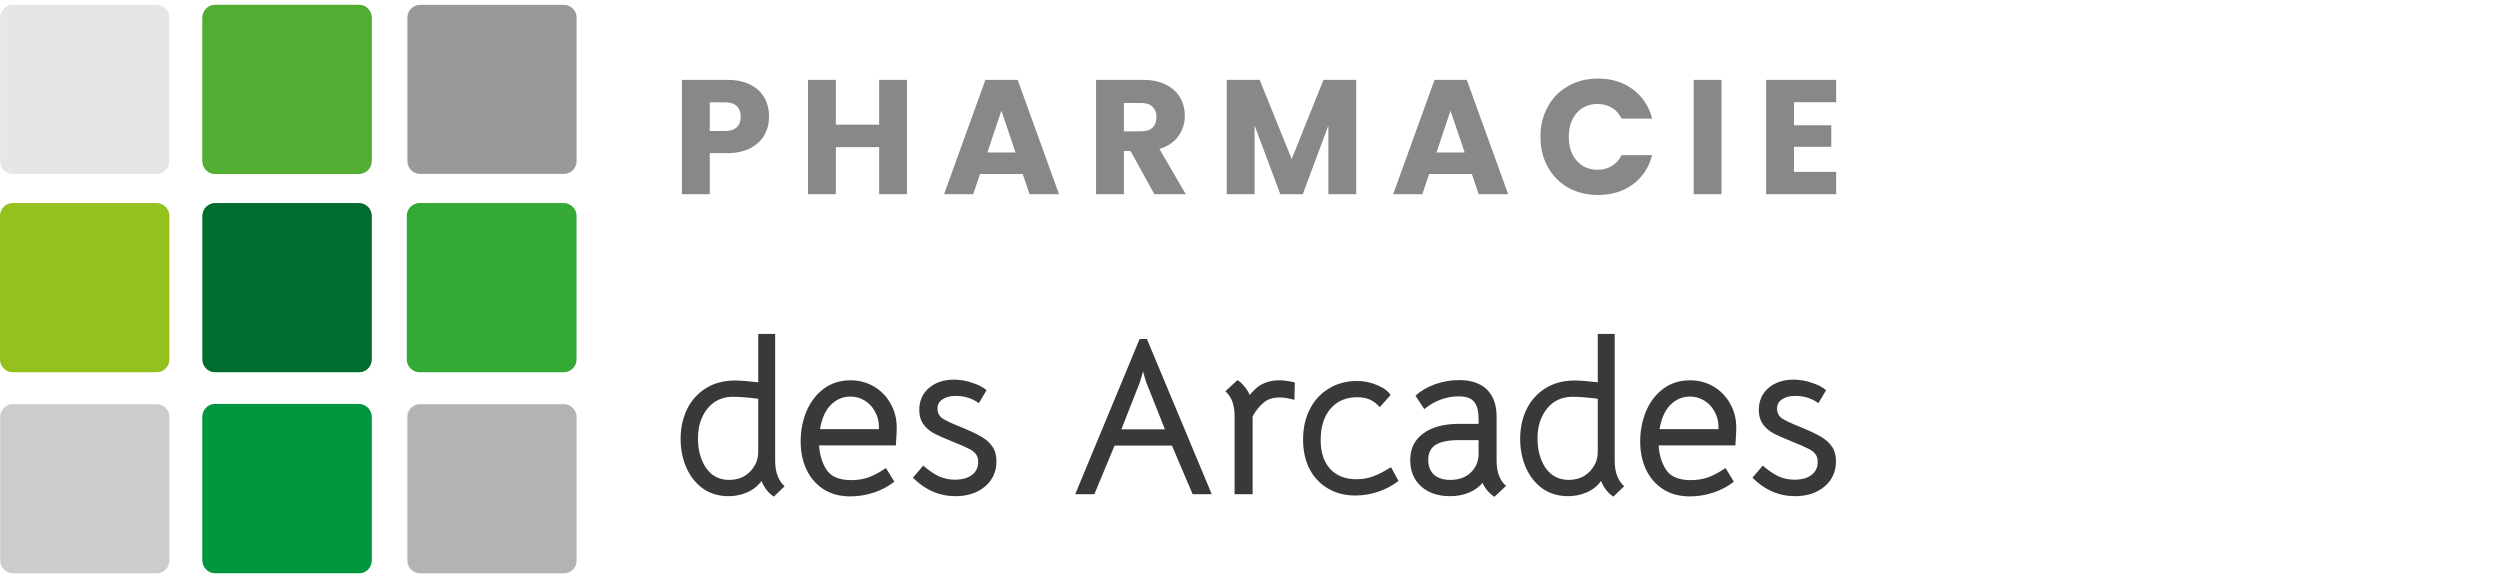
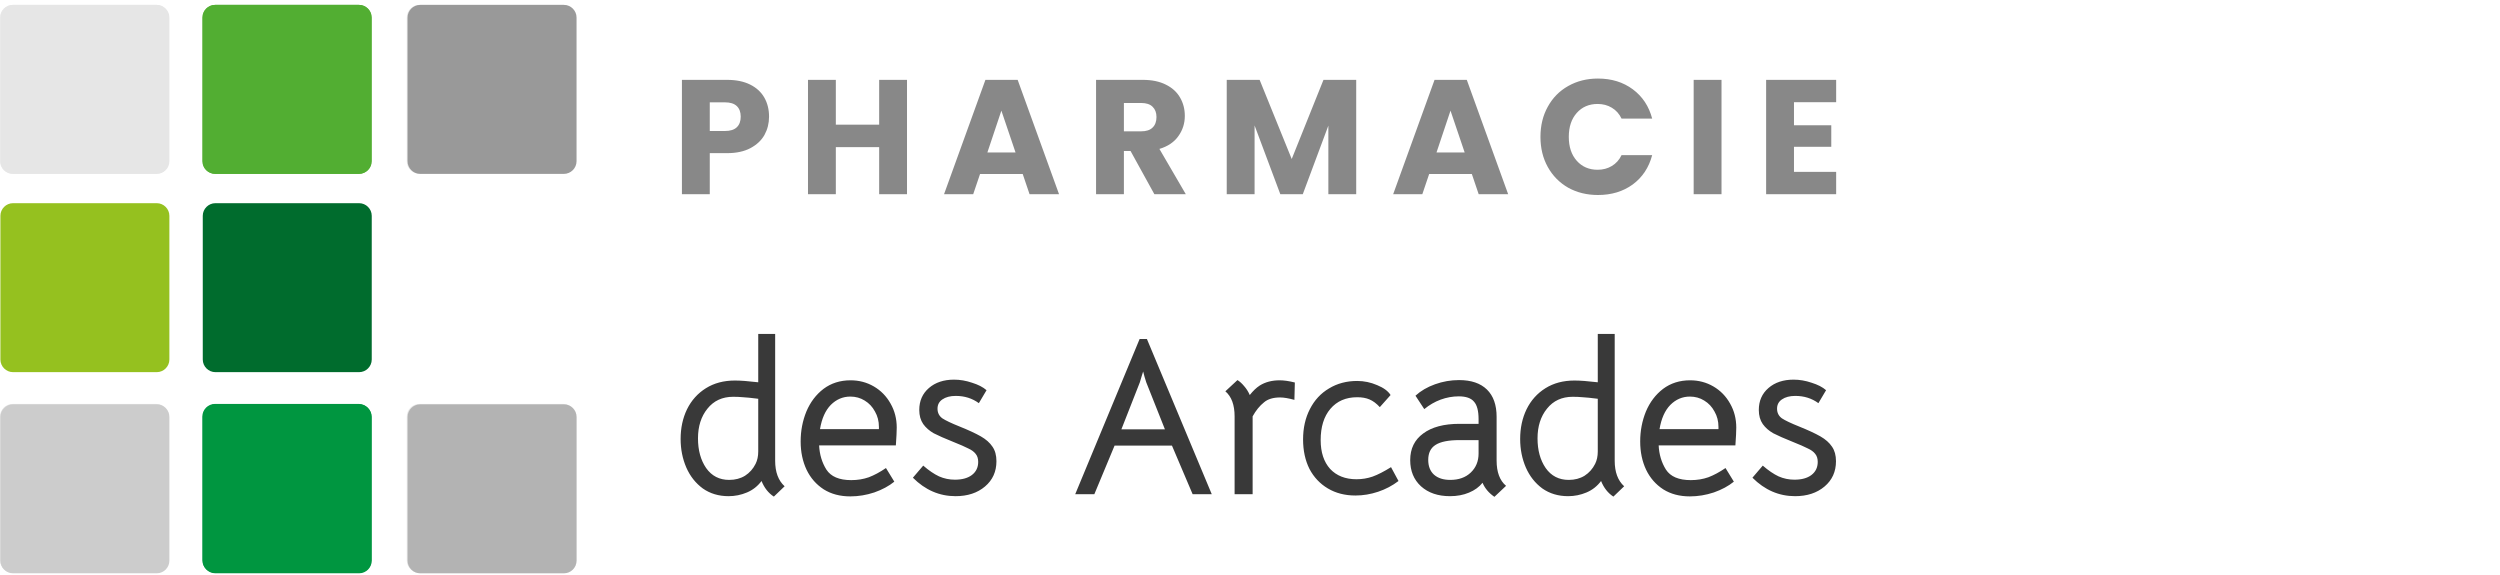
<svg xmlns="http://www.w3.org/2000/svg" width="483" height="111" viewBox="0 0 483 111" fill="none">
  <path d="M69.303 110.681H41.535C40.197 110.681 39.096 109.58 39.096 108.243V80.474C39.096 79.137 40.197 78.036 41.535 78.036H69.303C70.641 78.036 71.742 79.137 71.742 80.474V108.243C71.742 109.58 70.641 110.681 69.303 110.681Z" fill="#009641" />
-   <path d="M30.207 71.9H2.439C1.101 71.9 0 70.798 0 69.461V41.693C0 40.355 1.101 39.254 2.439 39.254H30.207C31.544 39.254 32.646 40.355 32.646 41.693V69.461C32.646 70.798 31.544 71.9 30.207 71.9Z" fill="#95C121" />
-   <path d="M69.303 71.9H41.535C40.197 71.9 39.096 70.798 39.096 69.461V41.693C39.096 40.355 40.197 39.254 41.535 39.254H69.303C70.641 39.254 71.742 40.355 71.742 41.693V69.461C71.742 70.798 70.641 71.9 69.303 71.9Z" fill="#067F36" />
  <path d="M69.303 33.59H41.535C40.197 33.59 39.096 32.489 39.096 31.151V3.383C39.096 2.046 40.197 0.944 41.535 0.944H69.303C70.641 0.944 71.742 2.046 71.742 3.383V31.151C71.742 32.489 70.641 33.59 69.303 33.59Z" fill="#53AE32" />
-   <path d="M108.793 71.9H81.024C79.687 71.9 78.586 70.798 78.586 69.461V41.693C78.586 40.355 79.687 39.254 81.024 39.254H108.793C110.13 39.254 111.231 40.355 111.231 41.693V69.461C111.231 70.798 110.13 71.9 108.793 71.9Z" fill="#36A937" />
  <path d="M108.793 78.036H81.024C79.687 78.036 78.586 79.137 78.586 80.474V108.243C78.586 109.58 79.687 110.681 81.024 110.681H108.793C110.13 110.681 111.231 109.58 111.231 108.243V80.474C111.231 79.137 110.13 78.036 108.793 78.036Z" fill="#E7E7E7" />
  <path d="M30.207 78.036H2.439C1.101 78.036 0 79.137 0 80.474V108.243C0 109.58 1.101 110.681 2.439 110.681H30.207C31.544 110.681 32.646 109.58 32.646 108.243V80.474C32.646 79.137 31.544 78.036 30.207 78.036Z" fill="#E7E7E7" />
  <path d="M30.207 33.59H2.439C1.101 33.59 0 32.489 0 31.151V3.383C0 2.046 1.101 0.944 2.439 0.944H30.207C31.544 0.944 32.646 2.046 32.646 3.383V31.151C32.646 32.489 31.544 33.59 30.207 33.59Z" fill="#EDEDED" />
  <path d="M108.793 0.944H81.024C79.687 0.944 78.586 2.046 78.586 3.383V31.151C78.586 32.489 79.687 33.59 81.024 33.59H108.793C110.13 33.59 111.231 32.489 111.231 31.151V3.383C111.231 2.046 110.13 0.944 108.793 0.944Z" fill="#E7E7E7" />
  <path d="M69.382 110.76H41.614C40.276 110.76 39.175 109.659 39.175 108.321V80.553C39.175 79.216 40.276 78.114 41.614 78.114H69.382C70.719 78.114 71.821 79.216 71.821 80.553V108.321C71.821 109.659 70.719 110.76 69.382 110.76Z" fill="#009640" />
  <path d="M30.286 71.9H2.517C1.18 71.9 0.079 70.798 0.079 69.461V41.693C0.079 40.355 1.18 39.254 2.517 39.254H30.286C31.623 39.254 32.725 40.355 32.725 41.693V69.461C32.725 70.798 31.623 71.9 30.286 71.9Z" fill="#95C11F" />
  <path d="M69.382 71.9H41.614C40.276 71.9 39.175 70.798 39.175 69.461V41.693C39.175 40.355 40.276 39.254 41.614 39.254H69.382C70.719 39.254 71.821 40.355 71.821 41.693V69.461C71.821 70.798 70.719 71.9 69.382 71.9Z" fill="#006C2D" />
  <path d="M69.382 33.59H41.614C40.276 33.59 39.175 32.489 39.175 31.151V3.383C39.175 2.046 40.276 0.944 41.614 0.944H69.382C70.719 0.944 71.821 2.046 71.821 3.383V31.151C71.821 32.489 70.719 33.59 69.382 33.59Z" fill="#52AE32" />
-   <path d="M108.95 71.9H81.182C79.844 71.9 78.743 70.798 78.743 69.461V41.693C78.743 40.355 79.844 39.254 81.182 39.254H108.95C110.288 39.254 111.389 40.355 111.389 41.693V69.461C111.389 70.798 110.288 71.9 108.95 71.9Z" fill="#35A936" />
  <path d="M108.95 78.114H81.182C79.844 78.114 78.743 79.216 78.743 80.553V108.321C78.743 109.659 79.844 110.76 81.182 110.76H108.95C110.288 110.76 111.389 109.659 111.389 108.321V80.553C111.389 79.216 110.288 78.114 108.95 78.114Z" fill="#EDEDED" />
-   <path d="M108.95 0.944H81.182C79.844 0.944 78.743 2.046 78.743 3.383V31.151C78.743 32.489 79.844 33.59 81.182 33.59H108.95C110.288 33.59 111.389 32.489 111.389 31.151V3.383C111.389 2.046 110.288 0.944 108.95 0.944Z" fill="#EDEDED" />
  <path d="M30.286 78.114H2.517C1.18 78.114 0.079 79.216 0.079 80.553V108.321C0.079 109.659 1.18 110.76 2.517 110.76H30.286C31.623 110.76 32.725 109.659 32.725 108.321V80.553C32.725 79.216 31.623 78.114 30.286 78.114Z" fill="#CCCCCC" />
  <path d="M30.286 33.59H2.517C1.18 33.59 0.079 32.489 0.079 31.151V3.383C0.079 2.046 1.18 0.944 2.517 0.944H30.286C31.623 0.944 32.725 2.046 32.725 3.383V31.151C32.725 32.489 31.623 33.59 30.286 33.59Z" fill="#E6E6E6" />
  <path d="M108.95 0.944H81.182C79.844 0.944 78.743 2.046 78.743 3.383V31.151C78.743 32.489 79.844 33.59 81.182 33.59H108.95C110.288 33.59 111.389 32.489 111.389 31.151V3.383C111.389 2.046 110.288 0.944 108.95 0.944Z" fill="#999999" />
  <path d="M108.95 78.114H81.182C79.844 78.114 78.743 79.216 78.743 80.553V108.321C78.743 109.659 79.844 110.76 81.182 110.76H108.95C110.288 110.76 111.389 109.659 111.389 108.321V80.553C111.389 79.216 110.288 78.114 108.95 78.114Z" fill="#B3B3B3" />
  <path d="M140.756 95.861C138.859 95.861 137.202 95.365 135.786 94.374C134.398 93.355 133.336 92.009 132.6 90.339C131.864 88.639 131.496 86.799 131.496 84.816C131.496 82.692 131.906 80.781 132.727 79.082C133.577 77.354 134.795 75.995 136.381 75.004C137.966 74.013 139.836 73.517 141.988 73.517C143.064 73.517 144.565 73.63 146.491 73.857V64.511H149.761V89.022C149.761 91.202 150.37 92.845 151.588 93.949L149.507 95.946C148.459 95.266 147.666 94.261 147.128 92.93C146.391 93.921 145.457 94.657 144.324 95.139C143.191 95.62 142.002 95.861 140.756 95.861ZM140.883 92.717C142.044 92.717 143.064 92.448 143.942 91.91C144.82 91.344 145.499 90.579 145.981 89.616C146.321 88.937 146.491 88.144 146.491 87.238V77.043C145.16 76.873 144.183 76.774 143.56 76.745C142.965 76.689 142.328 76.66 141.648 76.66C139.552 76.66 137.896 77.425 136.678 78.954C135.46 80.455 134.851 82.367 134.851 84.689C134.851 86.983 135.375 88.894 136.423 90.424C137.499 91.953 138.986 92.717 140.883 92.717ZM158.254 86.048C158.339 87.804 158.806 89.362 159.656 90.721C160.534 92.08 162.134 92.76 164.456 92.76C165.674 92.76 166.806 92.576 167.854 92.208C168.902 91.811 170.006 91.216 171.167 90.424L172.782 93.057C171.734 93.907 170.445 94.601 168.916 95.139C167.387 95.648 165.843 95.903 164.286 95.903C162.304 95.903 160.59 95.45 159.146 94.544C157.702 93.609 156.597 92.349 155.833 90.763C155.068 89.149 154.686 87.323 154.686 85.284C154.686 83.245 155.054 81.319 155.79 79.507C156.555 77.694 157.659 76.236 159.103 75.131C160.576 74.027 162.318 73.475 164.328 73.475C165.971 73.475 167.472 73.871 168.831 74.664C170.19 75.457 171.267 76.561 172.06 77.977C172.852 79.365 173.249 80.908 173.249 82.607C173.249 83.315 173.192 84.462 173.079 86.048H158.254ZM169.808 82.905V82.48C169.808 81.376 169.553 80.384 169.044 79.507C168.562 78.6 167.897 77.892 167.047 77.382C166.226 76.873 165.305 76.618 164.286 76.618C162.842 76.618 161.581 77.156 160.505 78.232C159.457 79.308 158.764 80.866 158.424 82.905H169.808ZM184.611 95.861C181.496 95.861 178.749 94.671 176.37 92.293L178.367 89.956C179.443 90.891 180.463 91.585 181.425 92.038C182.388 92.463 183.408 92.675 184.484 92.675C185.872 92.675 186.962 92.378 187.755 91.783C188.576 91.16 188.987 90.31 188.987 89.234C188.987 88.583 188.817 88.059 188.477 87.662C188.165 87.266 187.698 86.926 187.075 86.643C186.48 86.331 185.475 85.892 184.059 85.326C182.502 84.703 181.284 84.165 180.406 83.712C179.556 83.231 178.877 82.636 178.367 81.928C177.857 81.192 177.602 80.285 177.602 79.209C177.602 77.453 178.225 76.037 179.471 74.961C180.717 73.885 182.332 73.347 184.314 73.347C185.475 73.347 186.636 73.545 187.797 73.942C188.987 74.31 189.921 74.791 190.601 75.386L189.114 77.892C187.84 76.958 186.353 76.49 184.654 76.49C183.578 76.49 182.714 76.717 182.063 77.17C181.44 77.595 181.128 78.19 181.128 78.954C181.128 79.747 181.44 80.37 182.063 80.823C182.714 81.248 183.818 81.772 185.376 82.395C187.132 83.103 188.505 83.74 189.496 84.307C190.488 84.873 191.238 85.538 191.748 86.303C192.258 87.039 192.512 87.974 192.512 89.107C192.512 91.117 191.776 92.746 190.303 93.992C188.831 95.238 186.934 95.861 184.611 95.861ZM220.178 65.489H221.58L234.111 95.478H230.415L226.422 86.091H215.335L211.427 95.478H207.732L220.178 65.489ZM221.452 73.857L221.113 72.752L220.858 71.775L220.56 72.71L220.221 73.857L216.652 82.947H225.063L221.452 73.857ZM247.233 73.475C248.054 73.475 249.031 73.616 250.164 73.899L250.079 77.255C248.946 76.944 248.026 76.788 247.318 76.788C245.987 76.788 244.953 77.099 244.217 77.722C243.367 78.402 242.631 79.308 242.008 80.441V95.478H238.525V80.441C238.525 78.232 237.93 76.618 236.74 75.598L239.077 73.432C239.502 73.687 239.926 74.069 240.351 74.579C240.804 75.089 241.172 75.669 241.456 76.321C242.079 75.528 242.716 74.919 243.367 74.494C244.443 73.814 245.732 73.475 247.233 73.475ZM261.864 95.733C259.854 95.733 258.084 95.28 256.555 94.374C255.025 93.468 253.836 92.208 252.986 90.593C252.165 88.951 251.754 87.053 251.754 84.901C251.754 82.692 252.193 80.738 253.071 79.039C253.949 77.312 255.181 75.981 256.767 75.046C258.353 74.083 260.165 73.602 262.204 73.602C263.535 73.602 264.824 73.871 266.07 74.409C267.316 74.919 268.18 75.556 268.661 76.321L266.58 78.657C265.928 77.949 265.263 77.453 264.583 77.17C263.932 76.887 263.139 76.745 262.204 76.745C260.024 76.745 258.296 77.496 257.022 78.997C255.776 80.469 255.153 82.48 255.153 85.029C255.153 87.379 255.762 89.234 256.979 90.593C258.225 91.924 259.925 92.59 262.077 92.59C263.153 92.59 264.187 92.42 265.178 92.08C266.197 91.712 267.387 91.103 268.746 90.254L270.19 92.93C269.001 93.836 267.684 94.53 266.24 95.011C264.795 95.493 263.337 95.733 261.864 95.733ZM288.72 95.988C287.644 95.252 286.879 94.346 286.426 93.27C285.775 94.091 284.897 94.728 283.792 95.181C282.716 95.634 281.499 95.861 280.139 95.861C277.817 95.861 275.948 95.224 274.532 93.949C273.144 92.675 272.451 90.99 272.451 88.894C272.451 86.685 273.286 84.972 274.957 83.754C276.628 82.508 278.964 81.885 281.966 81.885H285.661V80.993C285.661 79.379 285.364 78.246 284.769 77.595C284.203 76.915 283.226 76.575 281.838 76.575C280.649 76.575 279.474 76.788 278.313 77.213C277.18 77.637 276.132 78.246 275.169 79.039L273.47 76.448C274.49 75.513 275.75 74.777 277.251 74.239C278.752 73.701 280.295 73.432 281.881 73.432C284.231 73.432 286.03 74.041 287.276 75.259C288.522 76.476 289.145 78.232 289.145 80.526V88.979C289.145 91.216 289.754 92.845 290.971 93.864L288.72 95.988ZM280.182 92.717C281.824 92.717 283.141 92.25 284.132 91.316C285.152 90.353 285.661 89.121 285.661 87.62V85.029H281.966C279.842 85.029 278.298 85.34 277.336 85.963C276.401 86.558 275.934 87.521 275.934 88.852C275.934 90.07 276.302 91.018 277.038 91.698C277.803 92.378 278.851 92.717 280.182 92.717ZM302.955 95.861C301.058 95.861 299.401 95.365 297.985 94.374C296.598 93.355 295.536 92.009 294.799 90.339C294.063 88.639 293.695 86.799 293.695 84.816C293.695 82.692 294.106 80.781 294.927 79.082C295.776 77.354 296.994 75.995 298.58 75.004C300.166 74.013 302.035 73.517 304.187 73.517C305.263 73.517 306.764 73.63 308.69 73.857V64.511H311.961V89.022C311.961 91.202 312.57 92.845 313.787 93.949L311.706 95.946C310.658 95.266 309.865 94.261 309.327 92.93C308.591 93.921 307.656 94.657 306.524 95.139C305.391 95.62 304.201 95.861 302.955 95.861ZM303.083 92.717C304.244 92.717 305.263 92.448 306.141 91.91C307.019 91.344 307.699 90.579 308.18 89.616C308.52 88.937 308.69 88.144 308.69 87.238V77.043C307.359 76.873 306.382 76.774 305.759 76.745C305.164 76.689 304.527 76.66 303.847 76.66C301.752 76.66 300.095 77.425 298.877 78.954C297.66 80.455 297.051 82.367 297.051 84.689C297.051 86.983 297.575 88.894 298.623 90.424C299.699 91.953 301.185 92.717 303.083 92.717ZM320.453 86.048C320.538 87.804 321.006 89.362 321.855 90.721C322.733 92.08 324.333 92.76 326.655 92.76C327.873 92.76 329.006 92.576 330.054 92.208C331.101 91.811 332.206 91.216 333.367 90.424L334.981 93.057C333.933 93.907 332.645 94.601 331.116 95.139C329.586 95.648 328.043 95.903 326.485 95.903C324.503 95.903 322.79 95.45 321.345 94.544C319.901 93.609 318.797 92.349 318.032 90.763C317.267 89.149 316.885 87.323 316.885 85.284C316.885 83.245 317.253 81.319 317.99 79.507C318.754 77.694 319.859 76.236 321.303 75.131C322.775 74.027 324.517 73.475 326.528 73.475C328.17 73.475 329.671 73.871 331.031 74.664C332.39 75.457 333.466 76.561 334.259 77.977C335.052 79.365 335.448 80.908 335.448 82.607C335.448 83.315 335.392 84.462 335.278 86.048H320.453ZM332.008 82.905V82.48C332.008 81.376 331.753 80.384 331.243 79.507C330.762 78.6 330.096 77.892 329.246 77.382C328.425 76.873 327.505 76.618 326.485 76.618C325.041 76.618 323.781 77.156 322.705 78.232C321.657 79.308 320.963 80.866 320.623 82.905H332.008ZM346.811 95.861C343.696 95.861 340.949 94.671 338.57 92.293L340.566 89.956C341.643 90.891 342.662 91.585 343.625 92.038C344.588 92.463 345.607 92.675 346.683 92.675C348.071 92.675 349.161 92.378 349.954 91.783C350.775 91.16 351.186 90.31 351.186 89.234C351.186 88.583 351.016 88.059 350.676 87.662C350.365 87.266 349.898 86.926 349.275 86.643C348.68 86.331 347.674 85.892 346.259 85.326C344.701 84.703 343.483 84.165 342.605 83.712C341.756 83.231 341.076 82.636 340.566 81.928C340.057 81.192 339.802 80.285 339.802 79.209C339.802 77.453 340.425 76.037 341.671 74.961C342.917 73.885 344.531 73.347 346.513 73.347C347.674 73.347 348.836 73.545 349.997 73.942C351.186 74.31 352.121 74.791 352.8 75.386L351.314 77.892C350.039 76.958 348.552 76.49 346.853 76.49C345.777 76.49 344.913 76.717 344.262 77.17C343.639 77.595 343.327 78.19 343.327 78.954C343.327 79.747 343.639 80.37 344.262 80.823C344.913 81.248 346.018 81.772 347.575 82.395C349.331 83.103 350.705 83.74 351.696 84.307C352.687 84.873 353.437 85.538 353.947 86.303C354.457 87.039 354.712 87.974 354.712 89.107C354.712 91.117 353.976 92.746 352.503 93.992C351.03 95.238 349.133 95.861 346.811 95.861Z" fill="#393939" />
  <path d="M148.581 22.54C148.581 23.82 148.288 24.994 147.7 26.064C147.113 27.113 146.211 27.962 144.994 28.613C143.778 29.263 142.267 29.588 140.463 29.588H137.128V37.518H131.747V15.429H140.463C142.225 15.429 143.715 15.733 144.931 16.341C146.148 16.949 147.061 17.788 147.669 18.858C148.277 19.928 148.581 21.155 148.581 22.54ZM140.054 25.309C141.082 25.309 141.848 25.068 142.351 24.585C142.855 24.103 143.106 23.421 143.106 22.54C143.106 21.659 142.855 20.977 142.351 20.495C141.848 20.012 141.082 19.771 140.054 19.771H137.128V25.309H140.054ZM175.234 15.429V37.518H169.853V28.424H161.483V37.518H156.103V15.429H161.483V24.082H169.853V15.429H175.234ZM197.588 33.616H189.344L188.023 37.518H182.39L190.383 15.429H196.613L204.605 37.518H198.91L197.588 33.616ZM196.204 29.462L193.466 21.376L190.76 29.462H196.204ZM223.022 37.518L218.428 29.179H217.138V37.518H211.758V15.429H220.788C222.529 15.429 224.008 15.733 225.225 16.341C226.463 16.949 227.386 17.788 227.994 18.858C228.602 19.907 228.907 21.082 228.907 22.383C228.907 23.851 228.487 25.162 227.648 26.316C226.83 27.47 225.613 28.288 223.998 28.77L229.095 37.518H223.022ZM217.138 25.372H220.474C221.46 25.372 222.194 25.131 222.676 24.648C223.18 24.166 223.431 23.484 223.431 22.603C223.431 21.764 223.18 21.103 222.676 20.62C222.194 20.138 221.46 19.897 220.474 19.897H217.138V25.372ZM262.019 15.429V37.518H256.639V24.27L251.699 37.518H247.356L242.385 24.239V37.518H237.004V15.429H243.36L249.559 30.721L255.695 15.429H262.019ZM284.359 33.616H276.115L274.793 37.518H269.161L277.153 15.429H283.384L291.376 37.518H285.681L284.359 33.616ZM282.975 29.462L280.237 21.376L277.531 29.462H282.975ZM297.616 26.442C297.616 24.26 298.088 22.32 299.032 20.62C299.976 18.9 301.287 17.568 302.965 16.624C304.664 15.659 306.584 15.177 308.723 15.177C311.345 15.177 313.59 15.869 315.457 17.254C317.324 18.638 318.572 20.526 319.201 22.917H313.286C312.845 21.994 312.216 21.292 311.398 20.809C310.601 20.327 309.688 20.085 308.66 20.085C307.003 20.085 305.661 20.662 304.633 21.816C303.605 22.97 303.091 24.512 303.091 26.442C303.091 28.372 303.605 29.913 304.633 31.067C305.661 32.221 307.003 32.798 308.66 32.798C309.688 32.798 310.601 32.556 311.398 32.074C312.216 31.591 312.845 30.889 313.286 29.966H319.201C318.572 32.357 317.324 34.245 315.457 35.63C313.59 36.993 311.345 37.675 308.723 37.675C306.584 37.675 304.664 37.203 302.965 36.259C301.287 35.294 299.976 33.962 299.032 32.263C298.088 30.564 297.616 28.623 297.616 26.442ZM332.597 15.429V37.518H327.216V15.429H332.597ZM346.597 19.739V24.207H353.802V28.361H346.597V33.207H354.746V37.518H341.216V15.429H354.746V19.739H346.597Z" fill="#888888" />
</svg>